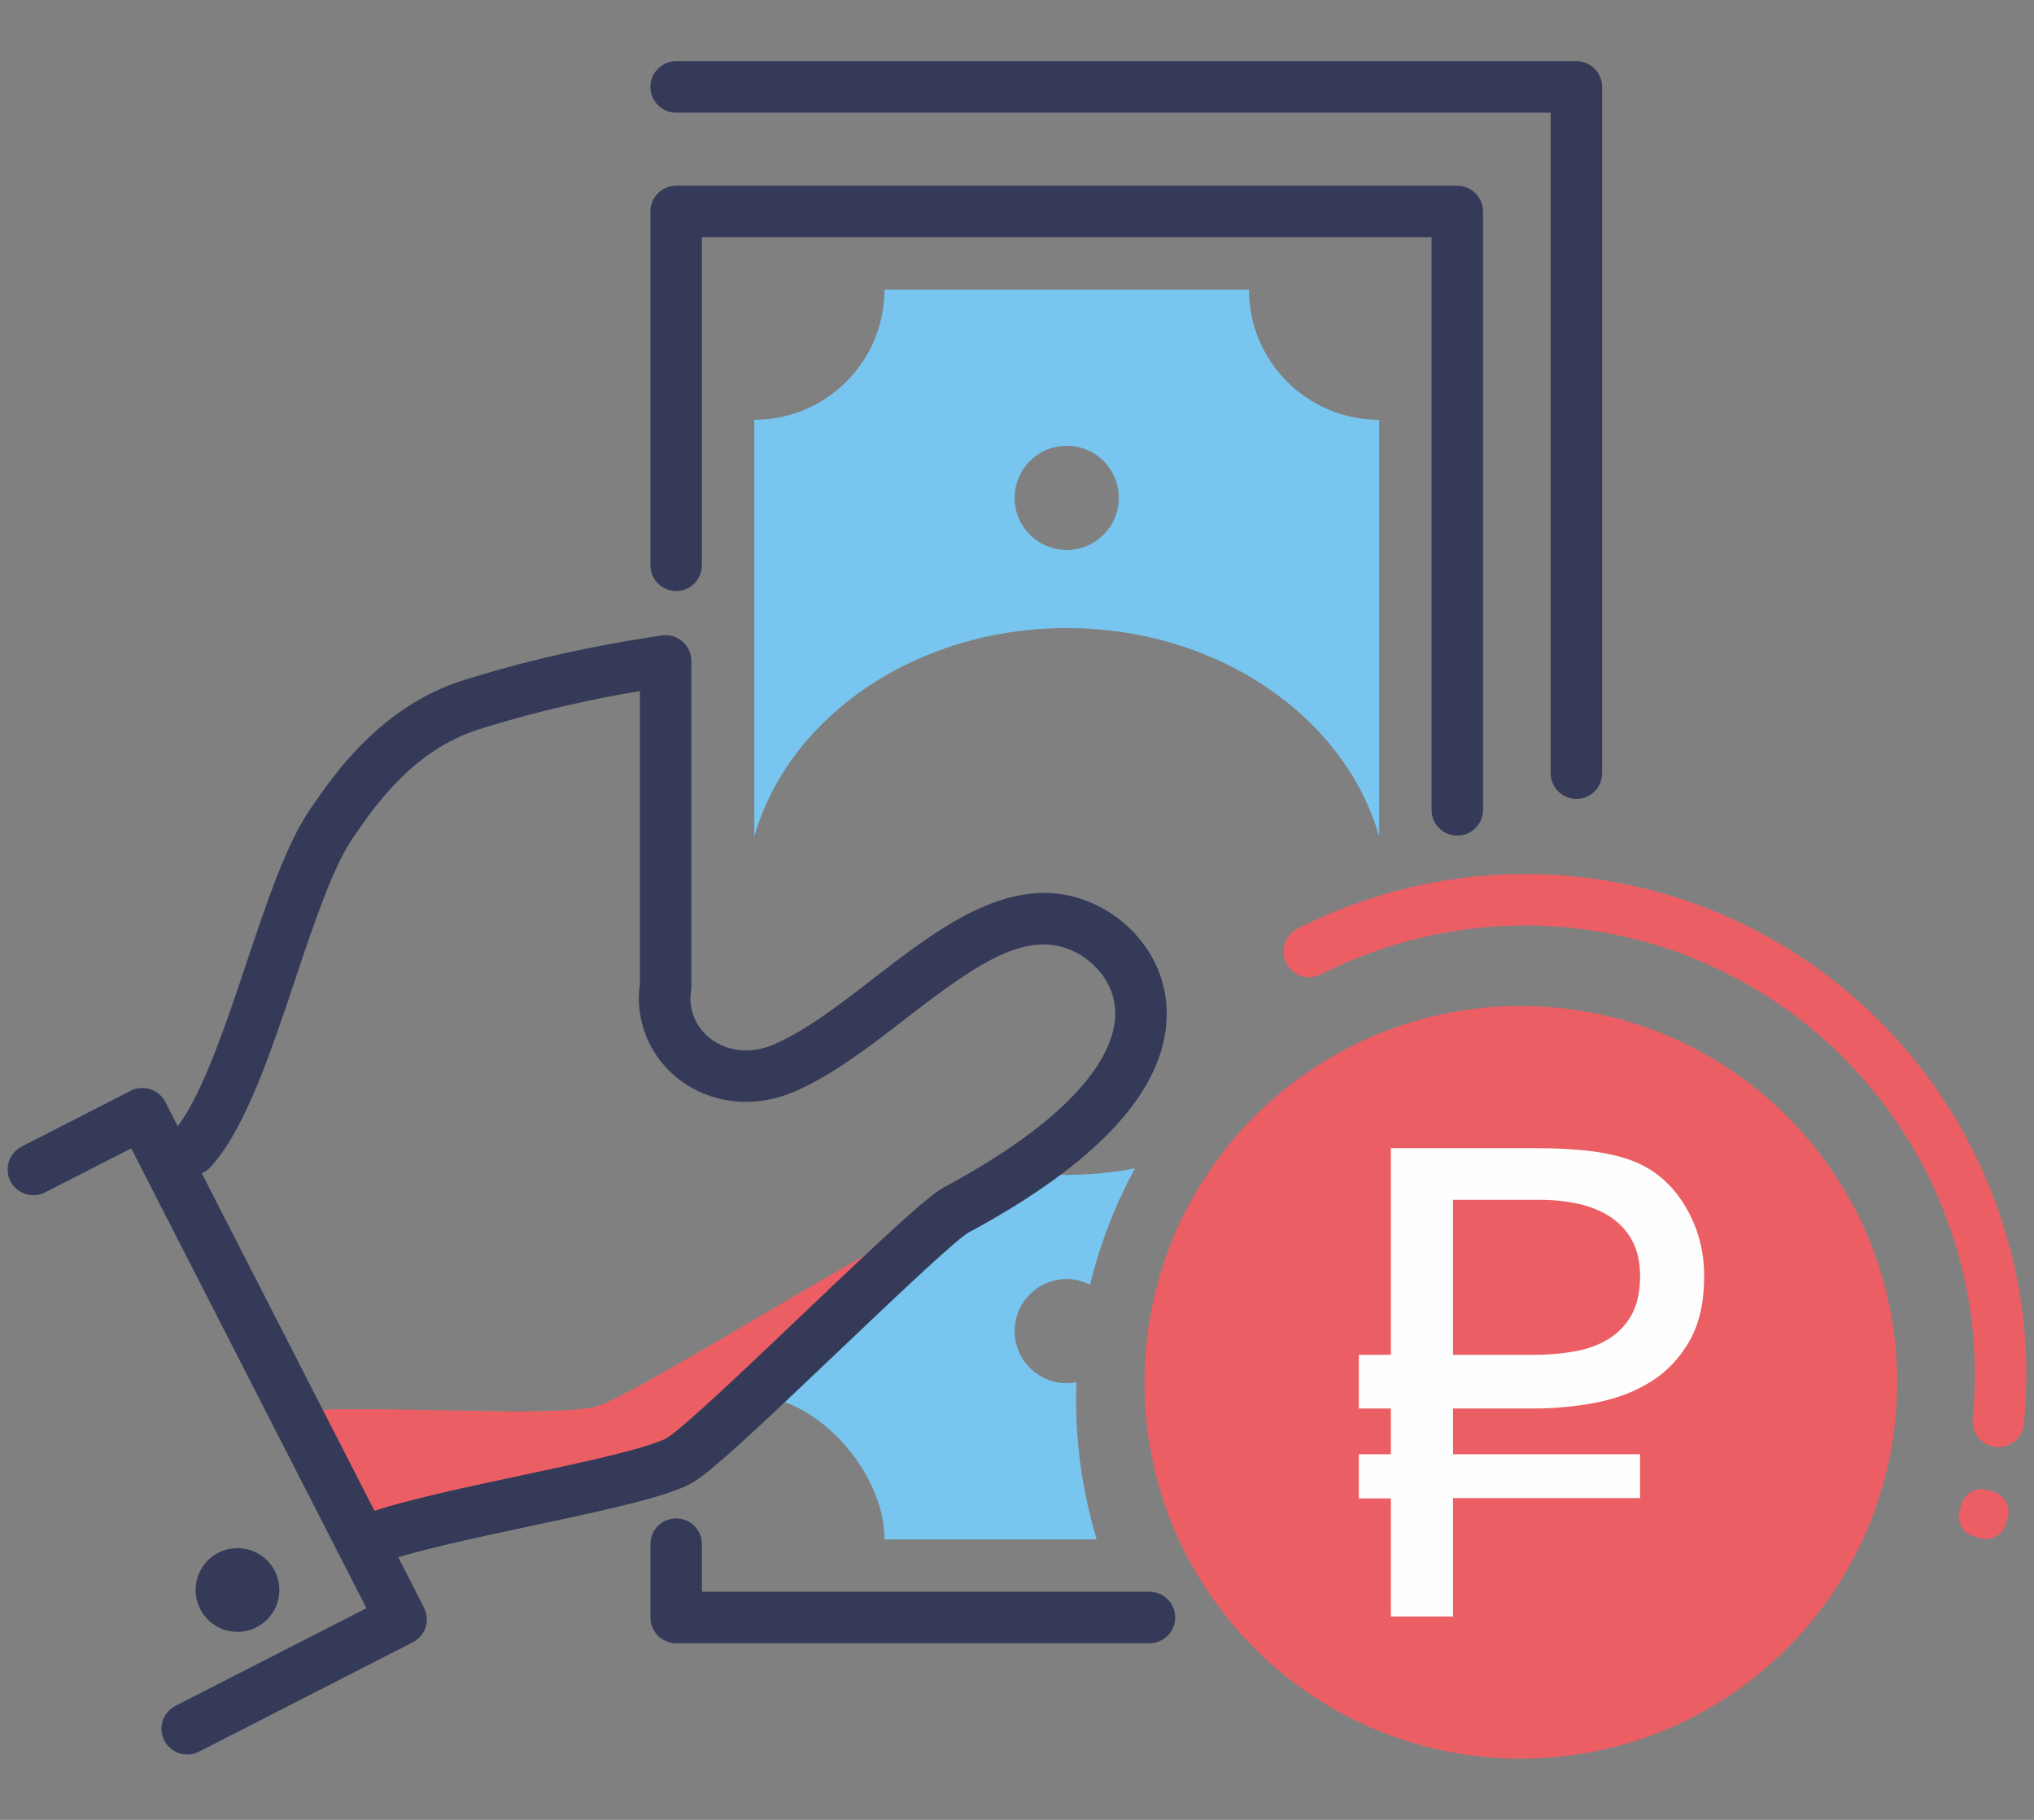
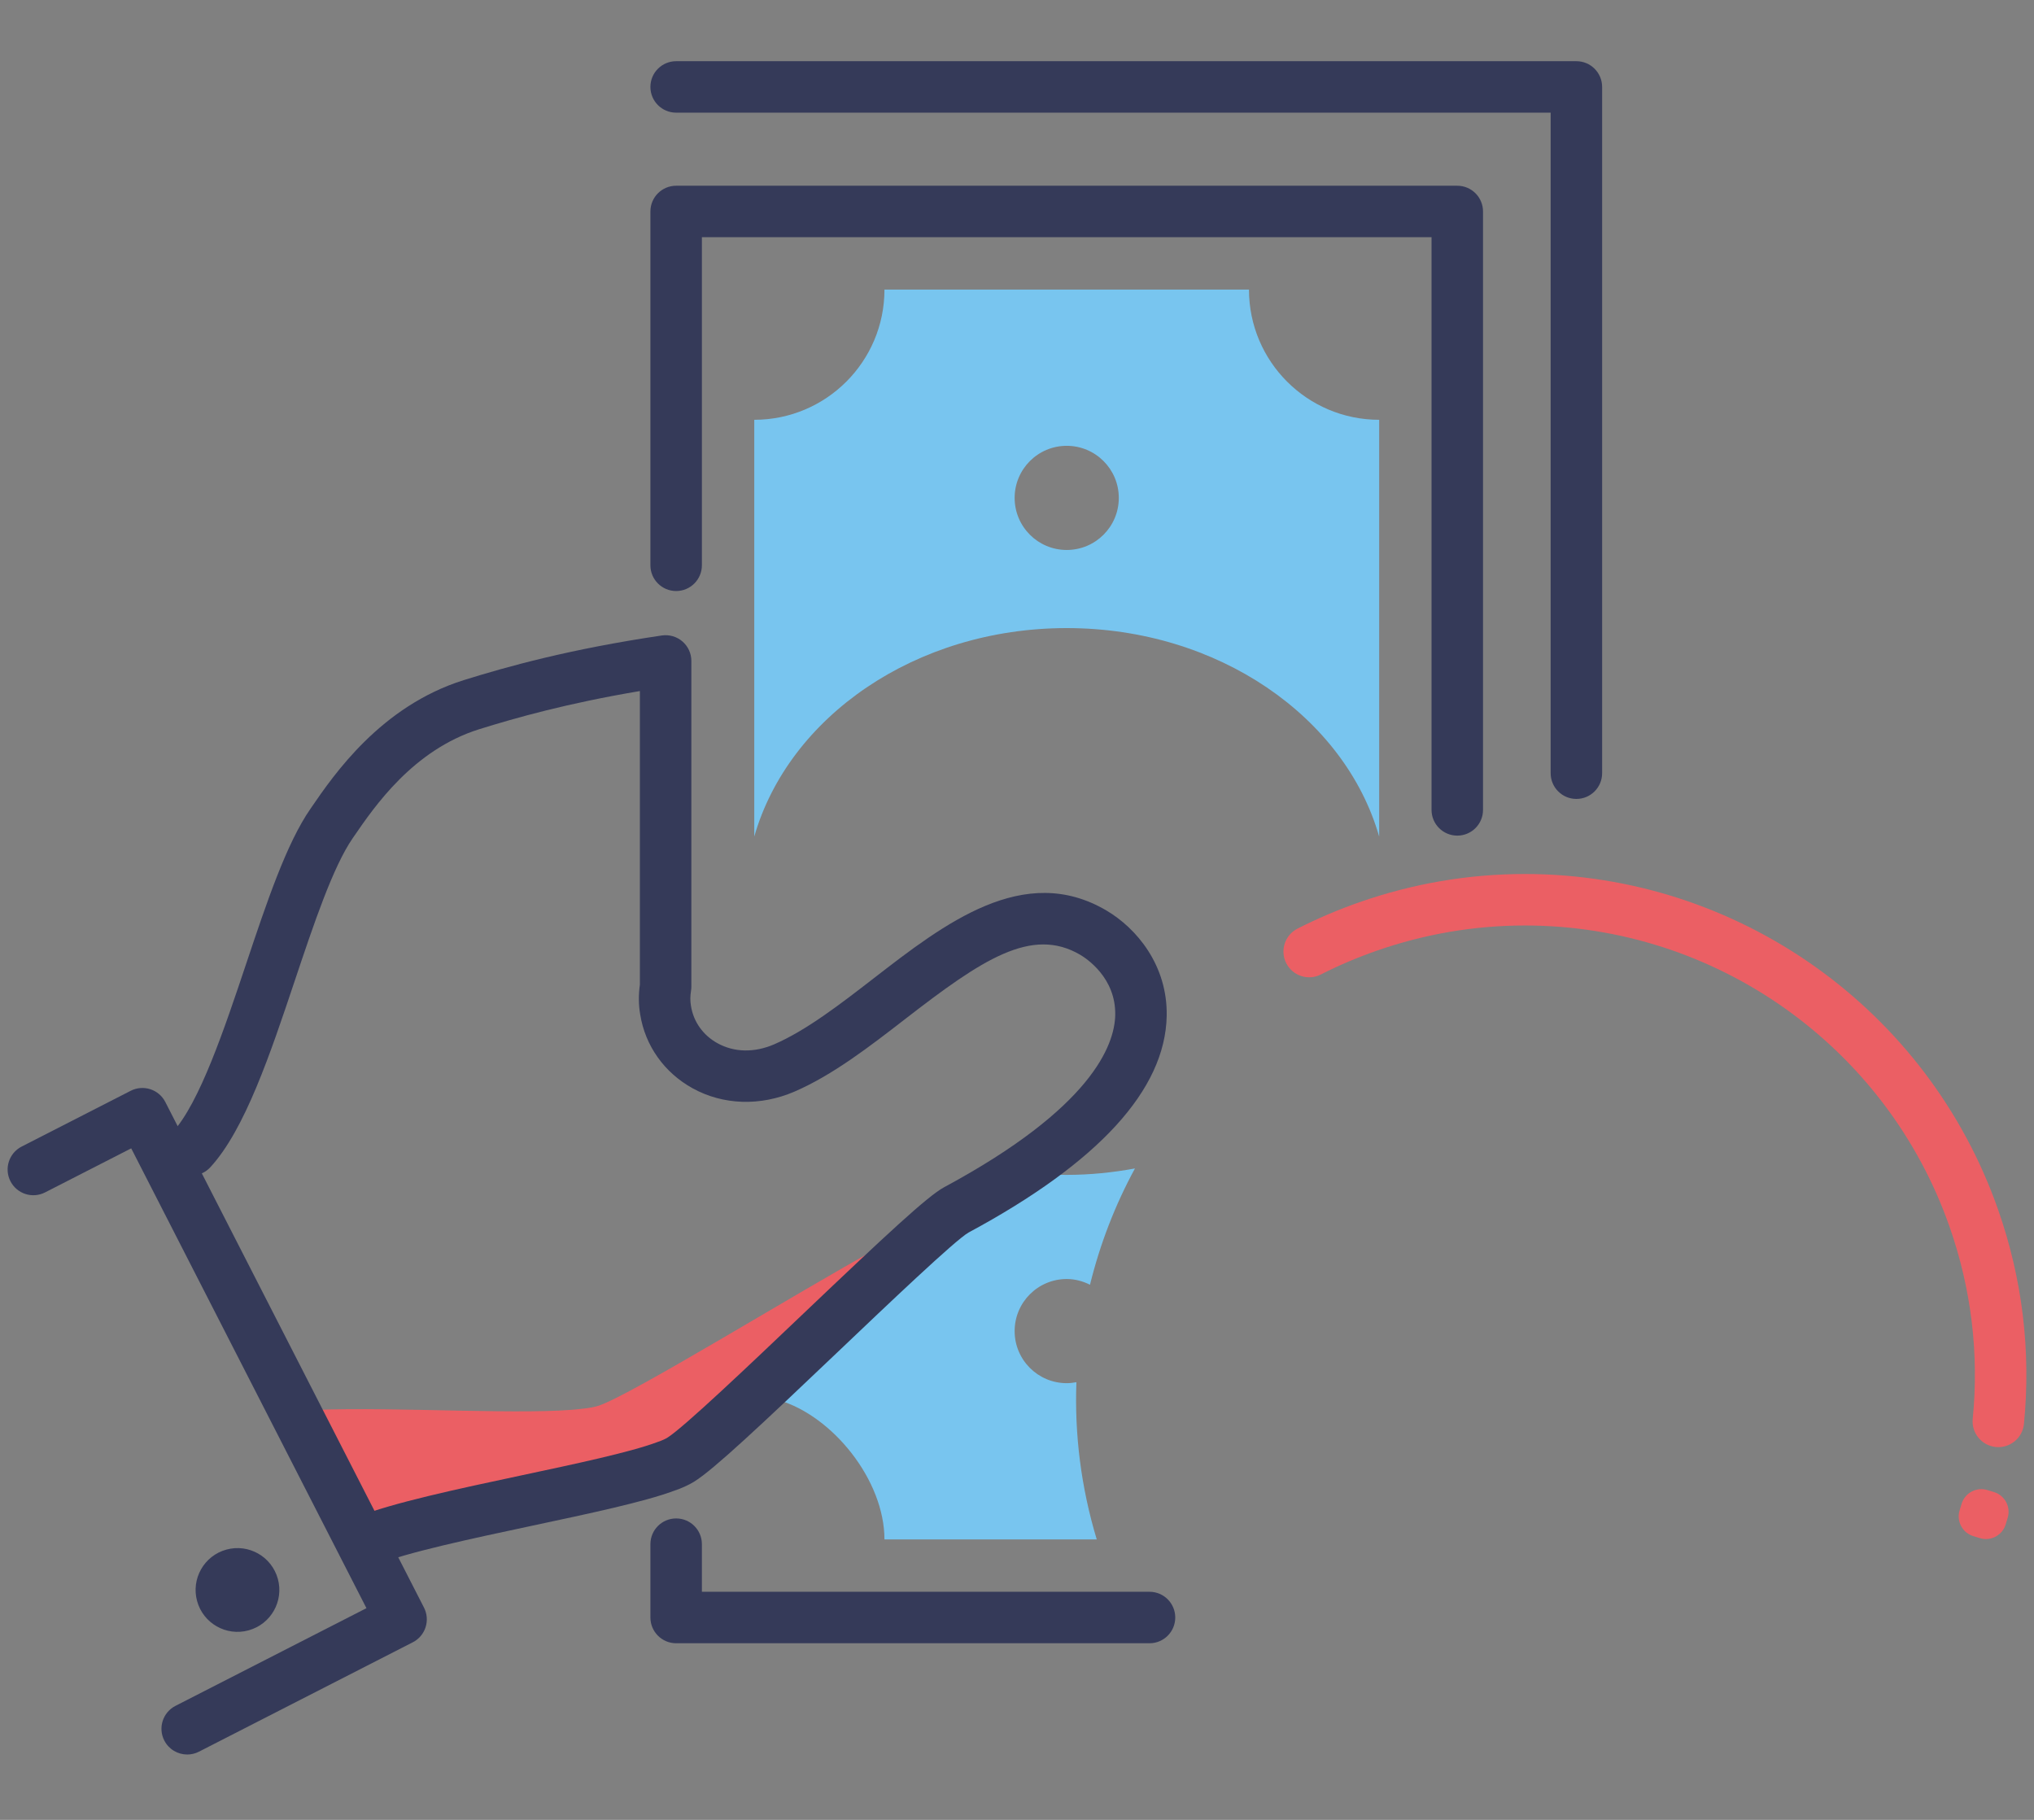
<svg xmlns="http://www.w3.org/2000/svg" xml:space="preserve" width="95mm" height="85mm" style="shape-rendering:geometricPrecision; text-rendering:geometricPrecision; image-rendering:optimizeQuality; fill-rule:evenodd; clip-rule:evenodd" viewBox="0 0 9500 8500">
  <rect x="0" y="0" width="9500" height="8500" fill="#808080" stroke="none" />
  <defs>
    <style type="text/css">  .fil3 {fill:#FEFEFE;fill-rule:nonzero} .fil0 {fill:#EB5F64;fill-rule:nonzero} .fil1 {fill:#78C5EF;fill-rule:nonzero} .fil2 {fill:#353A59;fill-rule:nonzero}  </style>
  </defs>
  <g id="Слой_x0020_1">
-     <path class="fil0" d="M8859.57 6521.23c-35.88,970.2 -851.35,1727.49 -1821.37,1691.7 -970.22,-35.9 -1727.52,-851.36 -1691.7,-1821.45 35.88,-970.09 851.35,-1727.49 1821.38,-1691.59 970.18,35.8 1727.48,851.33 1691.69,1821.34z" />
    <path class="fil0" d="M2424.71 6924.4c247.46,-52.67 503.3,-107.23 628.24,-153.84 27.59,-9.26 45.06,-17.94 55.52,-23.72 73.89,-46.3 365.76,-324.19 623.26,-569.33 151.69,-144.39 272.72,-259.1 368.9,-348.15 -381.68,209.78 -1148.49,683.64 -1304.04,736.01 -18.19,6.06 -43.46,11.12 -74.72,14.15 -249.35,31.98 -870.59,-9.45 -1246.79,5.58l259.22 506.8c167.75,-56.06 432.85,-112.59 690.41,-167.5z" />
    <path class="fil1" d="M5027.45 6455.76c-14.69,2.8 -29.72,4.57 -45.24,4.57 -134.35,0 -243.25,-108.89 -243.25,-243.23 0,-134.34 108.9,-243.24 243.25,-243.24 39.34,0 75.84,10.23 108.71,26.76 46.61,-189.63 117.04,-372.3 210.02,-543.19 -102.84,18.96 -209.18,30.01 -318.73,30.01 -41.55,0 -82.63,-1.71 -123.29,-4.51 -239.49,194.97 -540.74,317.55 -750.27,545.32 -159.36,173.15 -304.52,352.9 -471.91,511.25 252.51,73.89 494.2,374.08 494.2,650.54l991.56 0c-73.77,-244.07 -103.98,-491.64 -95.05,-734.28z" />
    <path class="fil1" d="M4982.21 2568.73c-134.35,0 -243.25,-108.9 -243.25,-243.23 0,-134.34 108.9,-243.24 243.25,-243.24 134.34,0 243.24,108.9 243.24,243.24 0,134.33 -108.9,243.23 -243.24,243.23zm851.26 -1216.11l-1702.53 0c0,335.78 -272.25,608.09 -608.08,608.09l0 1946.71c160.12,-558.87 752.59,-973.83 1459.35,-973.83 706.82,0 1299.34,415.02 1459.35,973.89l0 -1946.77c-335.83,0 -608.09,-272.31 -608.09,-608.09z" />
    <path class="fil2" d="M6806.42 3902.9c-66.46,0 -120.26,-53.78 -120.26,-120.19l0 -2674.77 -3407.91 0 0 1532.36c0,66.34 -53.8,120.19 -120.19,120.19 -66.47,0 -120.25,-53.85 -120.25,-120.19l0 -1652.54c0,-66.39 53.78,-120.26 120.25,-120.26l3648.36 0c66.39,0 120.19,53.87 120.19,120.26l0 2794.95c0,66.41 -53.8,120.19 -120.19,120.19z" />
    <path class="fil2" d="M5368.94 7675.09l-2210.88 0c-66.47,0 -120.25,-53.85 -120.25,-120.26l0 -342.55c0,-66.41 53.78,-120.19 120.25,-120.19 66.39,0 120.19,53.78 120.19,120.19l0 222.36 2090.69 0c66.39,0 120.19,53.85 120.19,120.19 0,66.41 -53.8,120.26 -120.19,120.26z" />
    <path class="fil2" d="M1708.62 7318.43c-47.74,0 -92.91,-28.64 -111.68,-75.6 -24.62,-61.64 5.34,-131.6 66.98,-156.27 167.4,-66.94 475.12,-132.5 772.74,-195.86 248.6,-52.91 505.67,-107.65 630.26,-154.02 30.5,-10.23 44.94,-18.55 48.81,-20.86 77.33,-47.97 386.72,-342.45 635.25,-579.14 389.42,-370.63 581.35,-549.84 658.74,-591.58 688.82,-370.55 796.28,-663.06 799.08,-804.42 3.39,-173.8 -135,-264.28 -162.75,-280.68 -227.91,-134.53 -460.97,23.05 -817.68,299.05 -166.44,128.82 -338.59,262.01 -517.45,339.42 -159.72,68.83 -332.99,63.35 -475.65,-15.28 -132.73,-73.18 -222.08,-199.08 -245.2,-345.49 -7.67,-44.45 -8.26,-90.4 -1.43,-138.6l0 -1371.45c-339.76,57.24 -577.54,124.47 -751.04,178.44 -307.56,96.72 -488.02,359.86 -584.97,501.21l-4.47 6.42c-92.96,134.1 -183.07,403.26 -270.27,663.56 -115.08,343.93 -234.14,699.51 -395.71,874.75 -44.94,48.79 -120.9,52.01 -169.83,6.96 -48.85,-45.01 -51.95,-121.1 -6.94,-169.9 126.66,-137.43 242.45,-483.15 344.52,-788.14 96.77,-288.94 188.13,-561.91 300.35,-723.7l4.11 -5.95c105.28,-153.53 324.37,-472.91 711.46,-594.65 204.72,-63.66 494.49,-144.81 925.45,-208.59 34.53,-4.98 69.61,5.06 96.11,27.94 26.46,22.83 41.67,56.06 41.67,91.01l0 1521.17c0,6.42 -0.54,12.84 -1.53,19.26 -4.16,25.51 -4.23,48.04 -0.25,71.04 11.71,74.3 56.83,137.13 124.06,174.17 78.1,43.03 171.9,44.87 264.27,5.11 150.92,-65.28 310.89,-189.09 465.68,-308.86 329.07,-254.65 701.95,-543.3 1086.95,-315.95 138.79,81.86 285.55,254.25 280.92,492.43 -6.83,344.39 -318.12,684.64 -925.45,1011.34 -61.71,35.01 -376.86,335.07 -606.96,554.12 -358.38,341.14 -582.6,552.4 -674.78,609.57 -26.4,16.17 -59.09,30.97 -95.05,42.98 -137.31,51.12 -391.32,105.21 -660.22,162.45 -287.71,61.3 -585.21,124.65 -733.52,183.91 -14.62,5.9 -29.72,8.68 -44.58,8.68z" />
    <path class="fil2" d="M874.48 8194.73c-43.76,0 -85.9,-23.89 -107.19,-65.51 -30.19,-59.07 -6.77,-131.48 52.32,-161.74l891.92 -456.27 -1098.71 -2147.7 -402.26 205.79c-59.21,30.31 -131.54,6.84 -161.79,-52.25 -30.21,-59.14 -6.79,-131.55 52.31,-161.79l509.23 -260.48c59.09,-30.31 131.54,-6.84 161.8,52.25l1208.23 2361.68c14.49,28.41 17.12,61.4 7.31,91.72 -9.76,30.38 -31.21,55.58 -59.63,70.07l-998.92 511.04c-17.54,8.96 -36.26,13.19 -54.62,13.19z" />
    <path class="fil2" d="M1297.71 7374.37c28.64,104.15 -32.59,211.8 -136.72,240.45 -104.15,28.64 -211.8,-32.57 -240.4,-136.72 -28.64,-104.15 32.59,-211.79 136.67,-240.45 104.13,-28.64 211.78,32.57 240.45,136.72z" />
    <path class="fil0" d="M9333.53 6759.04c-3.85,0 -7.9,-0.25 -11.89,-0.61 -66.04,-6.47 -114.36,-65.32 -107.82,-131.43 29.96,-304.5 -6.42,-606.23 -108.08,-896.74 -294.65,-841.99 -1091.7,-1407.63 -1983.32,-1407.63 -236.12,0 -469.6,39.83 -694.17,118.47 -88.8,31.02 -176.02,68.17 -259.1,110.43 -59.09,30.21 -131.61,6.42 -161.62,-52.66 -30.08,-59.14 -6.49,-131.54 52.72,-161.62 92.6,-47.08 189.73,-88.51 288.58,-123.1 250.14,-87.5 510.38,-131.97 773.59,-131.97 993.62,0 1881.87,630.38 2210.29,1568.67 113.28,323.79 153.77,660.17 120.36,999.69 -6.12,62.06 -58.37,108.5 -119.54,108.5z" />
    <path class="fil2" d="M7362.68 3731.54c-66.41,0 -120.19,-53.85 -120.19,-120.19l0 -3085.16 -4084.43 0c-66.47,0 -120.25,-53.85 -120.25,-120.19 0,-66.4 53.78,-120.18 120.25,-120.18l4204.62 0c66.39,0 120.19,53.78 120.19,120.18l0 3205.35c0,66.34 -53.8,120.19 -120.19,120.19z" />
    <path class="fil0" d="M9367.65 7120.19l9.51 -31.2c15.4,-50.58 -13.36,-104.55 -63.96,-120l-31.21 -9.52c-50.58,-15.39 -104.62,13.37 -120,63.96l-9.52 31.2c-15.39,50.58 13.38,104.62 63.96,120.02l31.2 9.51c50.59,15.45 104.62,-13.38 120.02,-63.97z" />
-     <path class="fil3" d="M6786.49 6578.59l0 213.81 873.66 0 0 204.72 -873.66 0 0 552.91 -290.24 0 0 -551.39 -149.66 0 0 -206.24 149.66 0 0 -213.81 -149.66 0 0 -250.48 149.66 0 0 -965.31 684.82 0c195.99,0 344.14,19.84 444.44,59.53 101.32,38.68 182.28,107.96 242.9,207.25 60.54,99.8 91.07,209.78 91.07,329.93 0,121.16 -22.37,221.97 -67.18,301.35 -44.82,79.45 -103.85,143.09 -178.17,189.93 -73.82,47.33 -158.9,80.46 -254.59,99.29 -96.26,18.84 -194.98,28.51 -297.31,28.51l-375.74 0zm375.24 -250.48c66.17,0 129.82,-5.12 190.36,-15.8 60.62,-10.18 113.58,-29.52 159.41,-57.52 45.31,-27.49 81.47,-65.16 108.38,-112.5 26.99,-47.41 40.27,-108.46 40.27,-182.78 0,-64.66 -12.19,-119.65 -36.66,-164.46 -23.96,-44.81 -57.51,-80.97 -99.29,-109.47 -42.29,-28.5 -91.65,-48.93 -148.15,-62.13 -56.5,-12.7 -117.63,-19.34 -183.29,-19.34l-406.27 0 0 724 375.24 0z" />
  </g>
</svg>